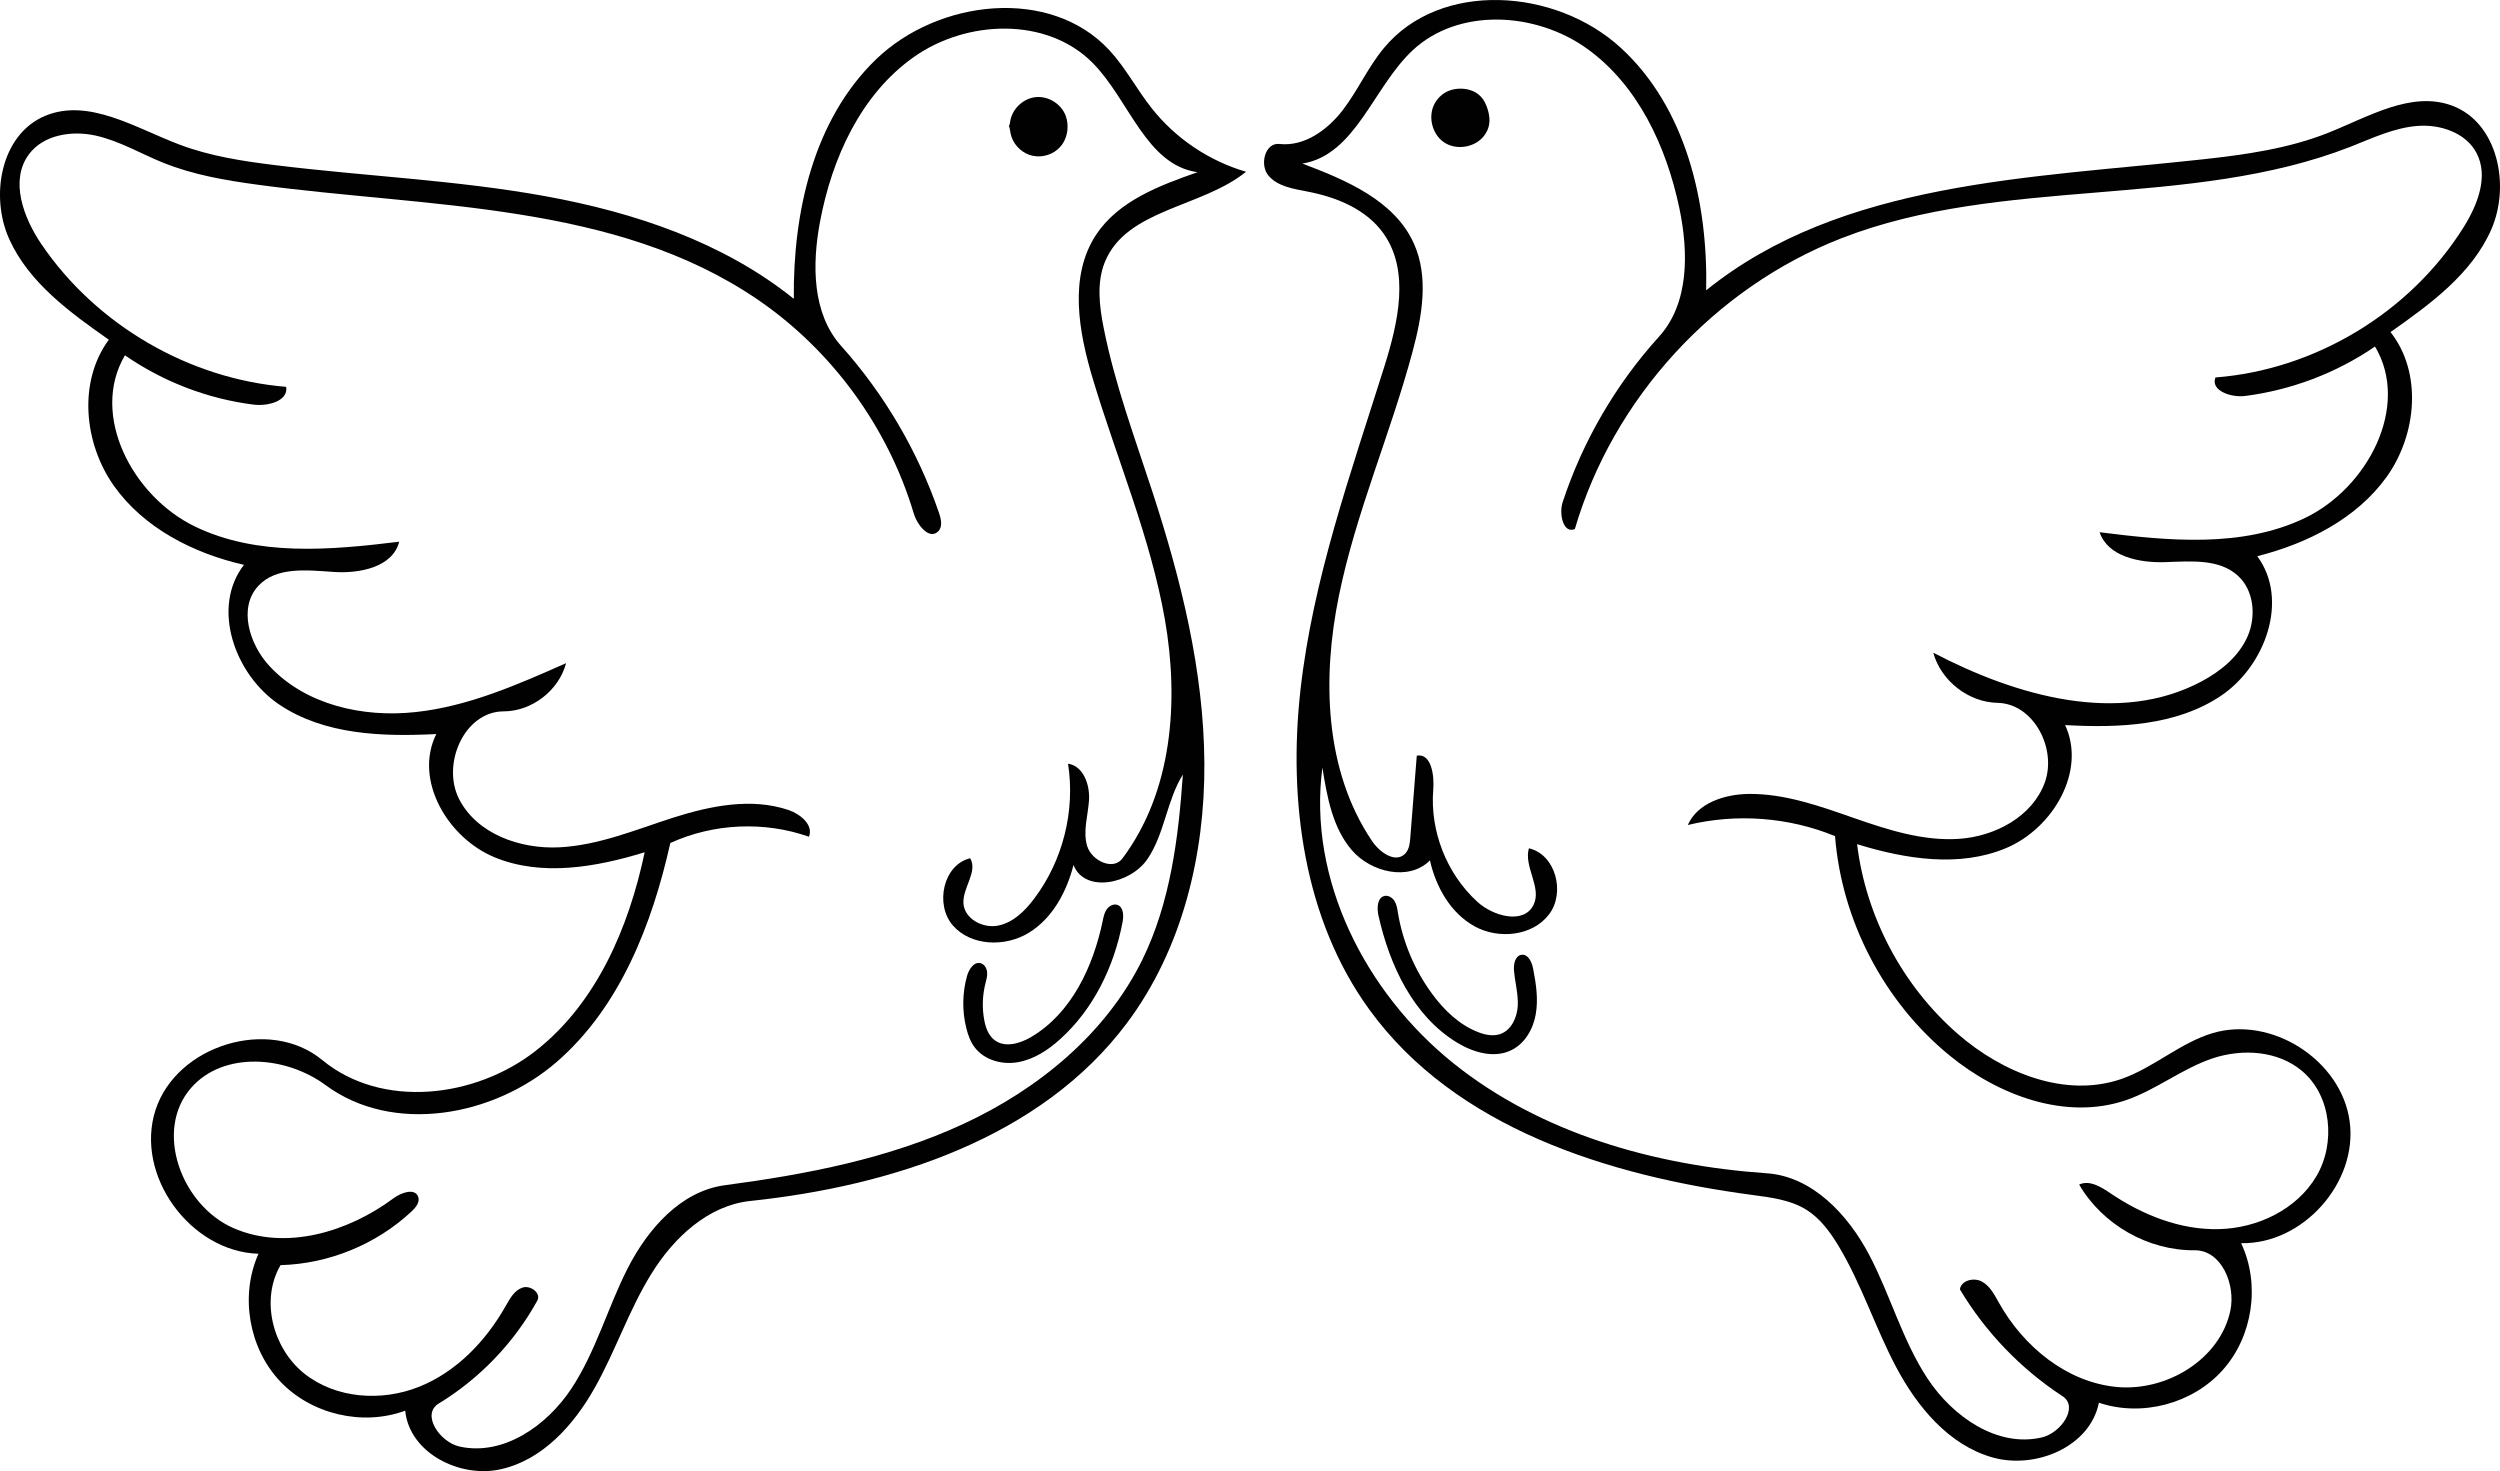
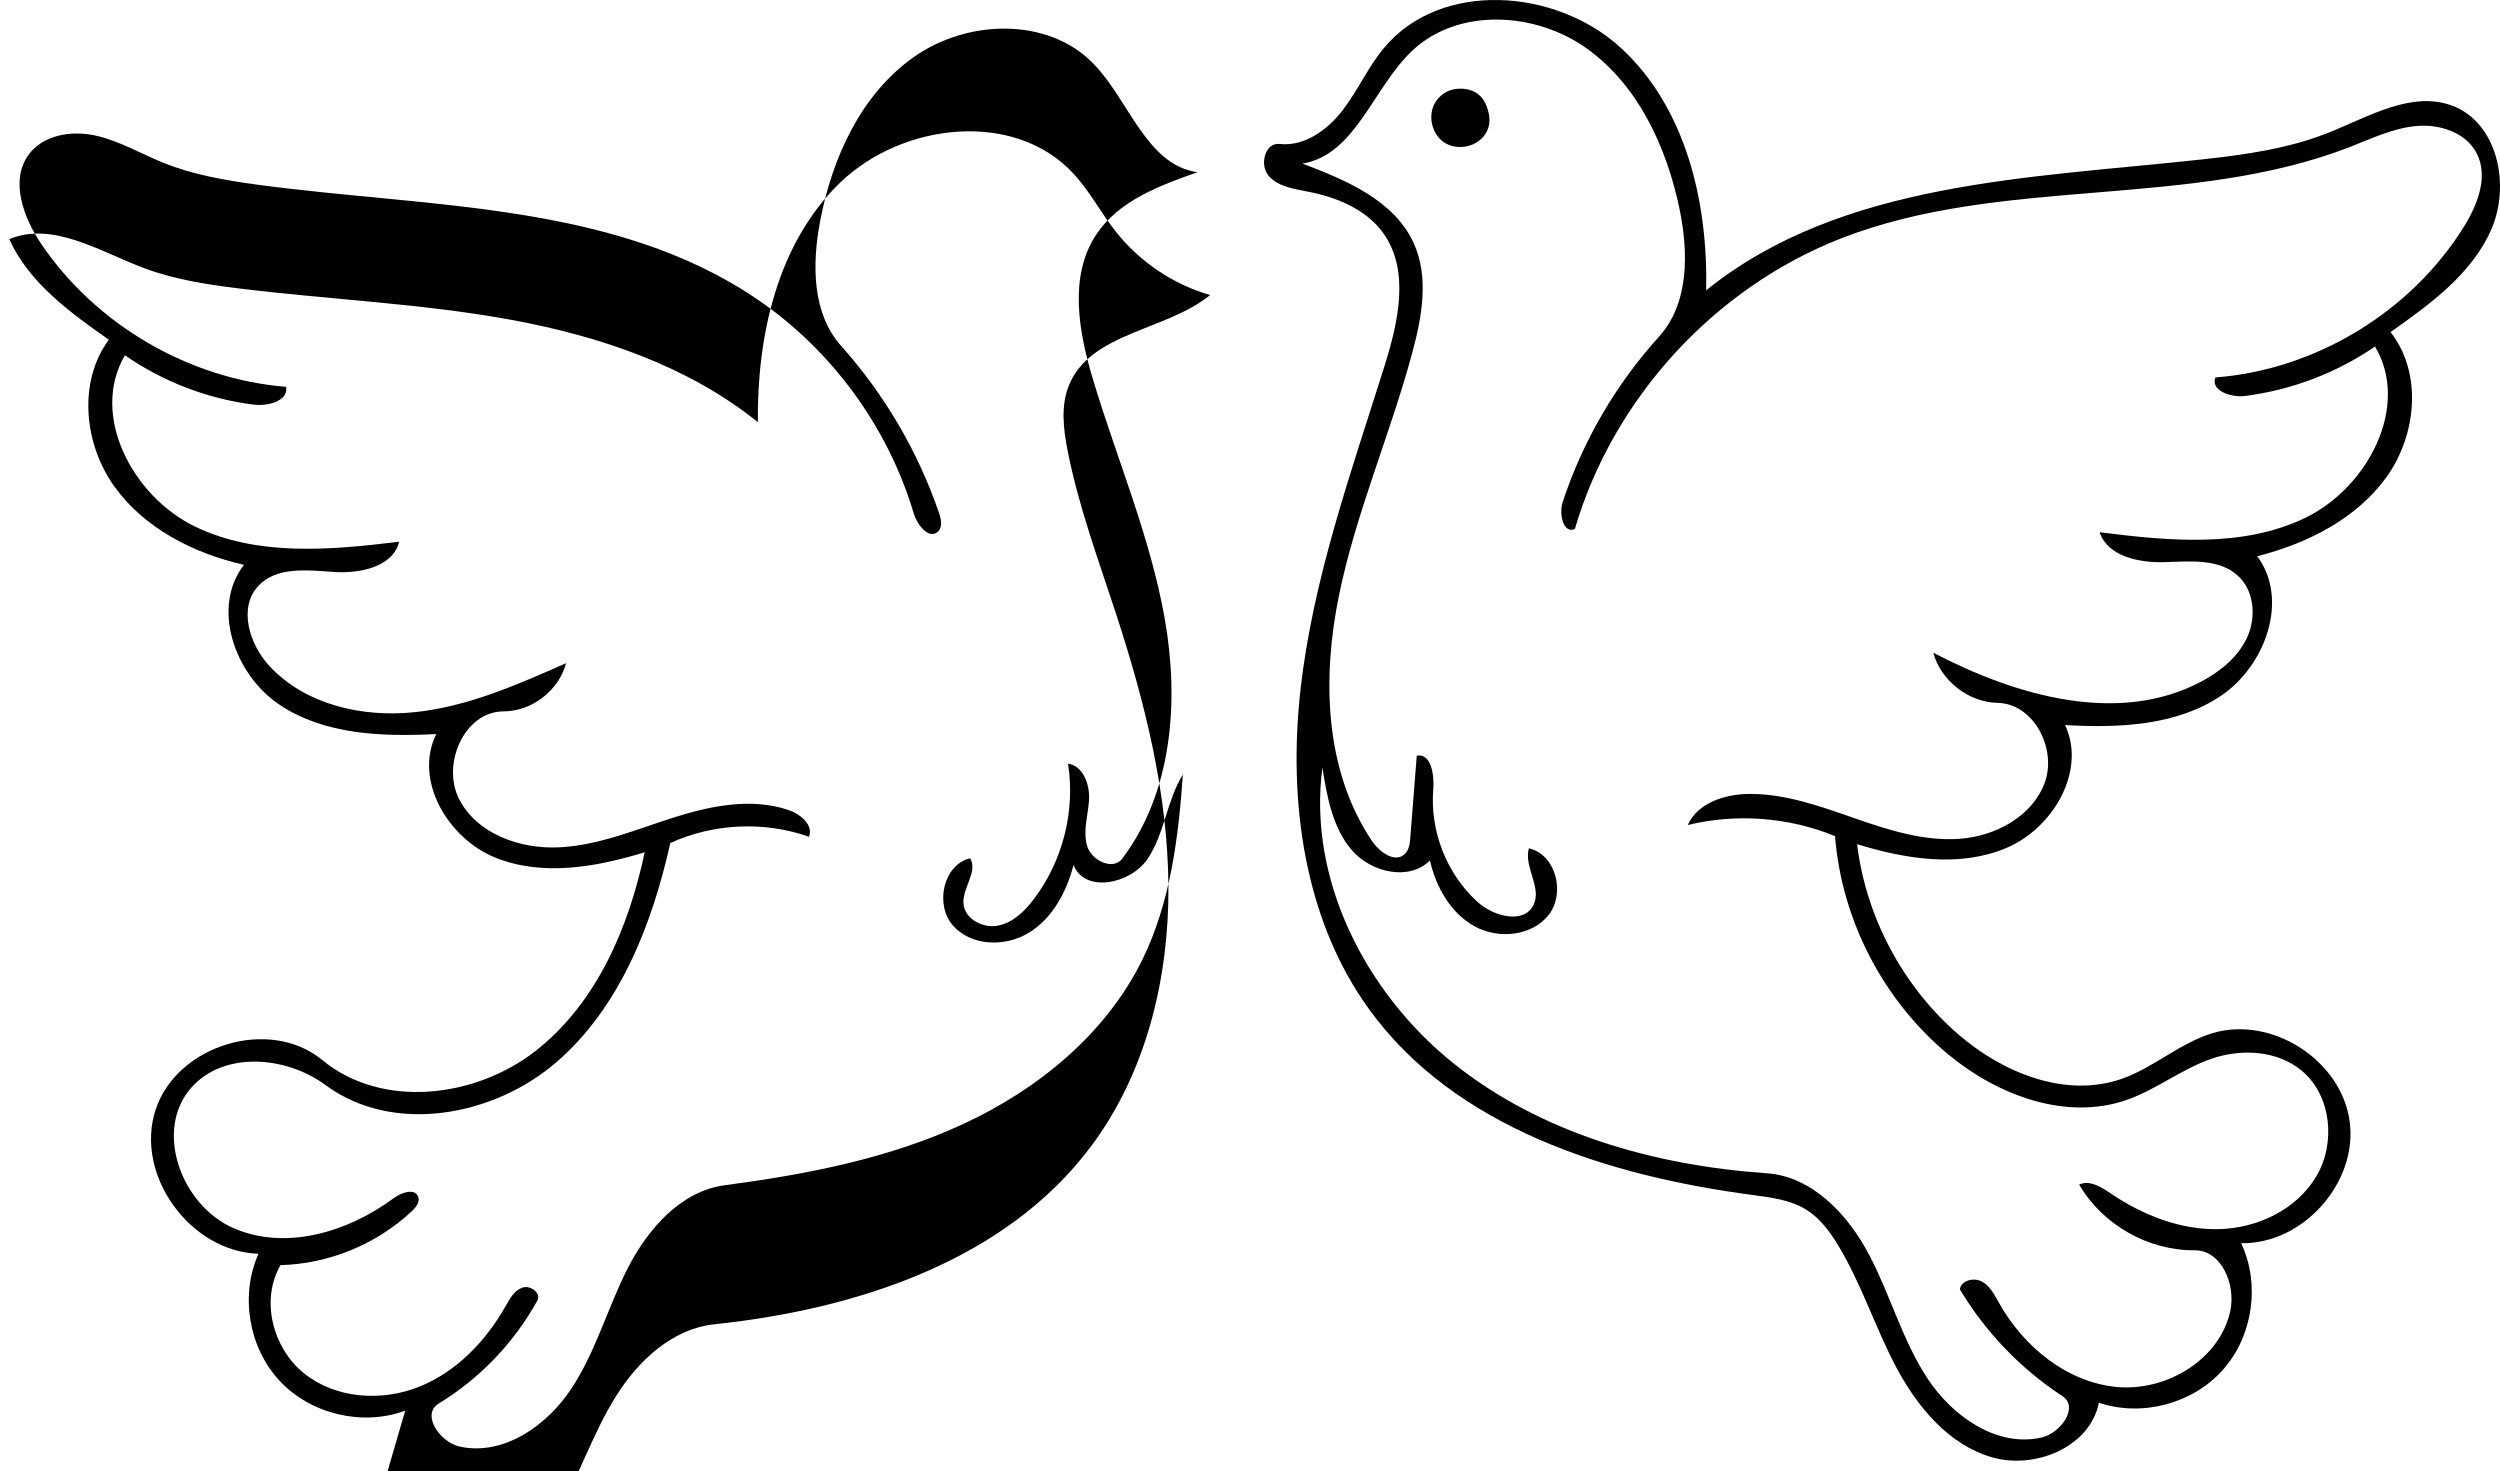
<svg xmlns="http://www.w3.org/2000/svg" viewBox="0 0 2789.49 1641.47" data-name="Warstwa 2" id="Warstwa_2">
  <defs>
    <style>
      .cls-1 {
        fill: #010101;
        stroke-width: 0px;
      }
    </style>
  </defs>
  <g data-name="Warstwa 1" id="Warstwa_1-2">
    <g id="a8">
      <path d="M2184.83,1153.94c49.9,43.3,120,71.6,182.4,49.9,35.8-12.5,65-40,101.3-51,66-19.9,143.9,30,153.2,98.3,9.4,68.3-52.1,137.4-121.1,136,21.6,45.7,13.2,103.8-20.5,141.5-33.6,37.7-90.4,52.7-138.2,36.5-9.7,49.2-71,74.9-119.3,60.9-48.2-13.9-83.2-56-106.8-100.4-23.5-44.3-38.7-92.9-64.7-135.9-9.3-15.4-20.4-30.4-35.6-39.9-17.8-11.1-39.4-13.7-60.2-16.5-161.4-21.4-331.7-75-427.4-206.8-73.1-100.6-90.7-232.9-76.9-356.5,13.8-123.7,56.2-242,93.5-360.7,15.5-49.3,29-107.3-1.1-149.2-19.2-26.8-52.2-40.2-84.6-46.4-15.7-3.1-33.2-5.6-43.5-17.8-10.3-12.3-3.6-37.2,12.3-35.3,27.6,3.1,53.4-15.5,70.4-37.5,17-22.1,28.3-48.1,46.1-69.5,62.9-75.9,191.7-66.9,264.3-.3,72.7,66.7,97.4,172,95.3,270.6,151.1-121.9,361.6-125,554.6-146.2,47.3-5.2,94.9-11.9,139.1-29.4,45.1-17.9,93-47.3,138.5-30.5,50.8,18.8,65.6,88.6,43.8,138.3-21.8,49.6-68.1,83.2-112.4,114.4,35.7,45.4,29.3,114.4-4.2,161.4-33.6,46.9-88.6,74.5-144.5,88.7,35.8,48.2,9.3,122.3-40.6,155.8-49.8,33.4-113.8,36-173.8,32.6,24,51.3-13.5,115.2-65.7,137.2s-112.2,12.4-166.4-4.3c9.9,81.2,50.9,158.4,112.7,212M1851.03,375.74c33.8-37.2,33.1-94.2,22.8-143.4-14.4-68.7-46.1-137.2-103.1-178.1-57.1-41-143.2-46-194.5,1.9-44.1,41.2-63.5,116.6-123,126.4,49,18.5,102.7,41.2,124.3,89,17,37.6,9.2,81.4-1.5,121.2-24.5,91.4-63,178.9-82,271.6-19,92.7-16.1,195.3,36.7,273.8,8.4,12.6,25.7,25.2,36.7,14.8,4.9-4.6,5.7-12,6.2-18.7,2.4-30.3,4.8-60.7,7.2-91.1,16.1-2.9,19.7,21.5,18.4,37.8-3.8,46.2,14.8,93.8,49,125.1,18,16.6,52.2,25.6,62.9,3.6,9.5-19.4-11.1-42.4-5.2-63.1,29.8,6.7,41,49.4,22.5,73.7-18.5,24.3-56.2,28.1-83,13.4-26.8-14.8-43.2-43.8-49.9-73.6-23.3,23.4-65.8,13.5-87.3-11.6-21.4-25-27.5-59.4-32.7-91.9-16.5,124.5,48,250.9,145.9,329.6,97.9,78.6,224.7,114.3,350,123,50.7,3.5,90.5,46,114.2,91,23.7,45.1,37.1,95.5,65.1,138s77.7,77.2,127.3,65.8c21.5-4.9,41.8-34.1,23.3-46.1-46.5-30.4-86-71.5-114.5-119.2,1.5-10.1,15.7-13.6,24.7-8.6,9,4.9,13.9,14.7,18.9,23.6,27.3,48.8,75.4,88.4,131,93.9,55.6,5.4,115.7-30.5,127.2-85.2,6.1-29.2-9.9-67.5-39.8-67.3-51.8.5-102.9-28.5-128.9-73.3,11.5-5.5,24.6,2.7,35.2,9.9,35.7,24.1,77.7,40.9,120.8,39.8,43-1,86.8-21.9,108.7-59,21.9-37.1,16.8-90.1-16.3-117.7-26.8-22.4-66.1-24.9-99.3-13.9-33.9,11.3-62.7,34.9-96.5,46.6-67.1,23.1-142.5-4.9-197.4-49.9-73.1-59.9-120.2-150.4-127.6-244.6-51.6-21.2-110-25.6-164.3-12.4,10.9-24.7,41.3-34.4,68.3-34.7,40.3-.3,79.1,13.6,117.1,26.9,38,13.2,77.4,26,117.6,23.2,40.1-2.8,81.5-24.9,95.3-62.7s-12.3-88.1-52.5-89c-32.6-.6-63.3-24.6-71.9-56,92.6,48.5,207.2,81.3,299.5,32,21.5-11.5,41.5-27.9,51.3-50.3,9.7-22.3,7.1-51.2-10.9-67.6-21.1-19.3-53.4-16-81.9-15.1-28.6.8-63.3-6.4-72.4-33.4,77,9.7,158.9,17.7,229-15.8,70-33.5,118.1-124.8,78.3-191.4-43.1,29.6-93.4,48.6-145.2,55.2-15.6,1.9-38.6-6.1-32.8-20.7,111.5-8.6,217.4-72.7,276.8-167.5,15.6-24.9,28.2-56.8,14.5-82.9-12-22.9-40.9-32.4-66.6-30.2-25.8,2.2-49.7,13.6-73.8,23.1-180,70.3-388.3,32.1-568.3,102.2-141.6,55.2-254.7,178.6-297.4,324.4-12.8,5.7-18-16.7-13.6-30,22.4-68.1,59.3-131.4,107.4-184.5" class="cls-1" />
      <path d="M1655.83,151.64c-10.2,13.1-31,16.4-44.7,7.1-13.7-9.4-18.3-29.9-9.8-44.2,3.4-5.7,8.6-10.4,14.7-13,4.4-1.9,9.3-2.7,14.1-2.6,7.7.1,15.6,2.5,21.2,7.9,4.5,4.3,7.2,10.1,8.9,16.1,1.5,5.3,2.3,10.8,1.3,16.2-.8,4.5-2.8,8.8-5.7,12.5" class="cls-1" />
-       <path d="M1127.53,148.54c-.5-2.7-.7-5.5-1.8-8,1.1-1.6,1.2-3.6,1.5-5.5,2.3-13.8,14.7-25.4,28.7-26.7,14-1.3,28.3,7.7,33.2,20.9,1.8,4.9,2.4,10.4,1.9,15.7-.4,3.8-1.4,7.7-3,11.2-1.8,4-4.5,7.6-7.9,10.5-8.4,7.4-20.9,9.8-31.5,6.2-10.6-3.7-19-13.2-21.1-24.3" class="cls-1" />
-       <path d="M1545.13,999.64c4.4-.8,8.8,2.2,11.1,6.1,2.2,3.9,2.9,8.4,3.6,12.9,5.4,32.4,18.5,63.6,38,90.1,13.3,18.2,30.2,34.6,51.2,42.8,8,3.2,17,5,25,2.2,12.4-4.3,18.8-18.5,19.5-31.6.6-13.1-3.1-26-4.2-39.1-.7-7.3,1.3-16.8,8.5-17.7,7.5-.9,11.5,8.4,12.9,15.8,3.2,16.6,5.8,33.6,2.9,50.3-2.8,16.6-12.1,32.9-27.2,40.3-19,9.4-42.1,2.8-60.3-8.2-49.1-29.6-75.6-86.2-88.1-142.2-1.8-8.3-1.3-20.1,7.1-21.7" class="cls-1" />
-       <path d="M1094.23,1074.74c4.3,1.2,6.9,5.8,7.2,10.3.4,4.4-1,8.8-2.1,13.1-3.1,12.9-3.6,26.4-1.2,39.5,1.5,8.7,4.7,17.7,11.7,23,11.6,8.7,28.3,3.8,40.8-3.6,45-26.6,69.1-78.4,79.8-129.6.9-4.5,1.8-9.1,4.5-12.9,2.6-3.7,7.4-6.3,11.8-4.9,7,2.4,7.2,12.1,5.8,19.4-9.4,49.4-32.4,97.1-69.9,130.7-13.3,12-28.9,22.2-46.6,25.4-17.6,3.2-37.5-2.1-48.4-16.4-4.8-6.2-7.5-13.8-9.4-21.5-4.8-19.1-4.5-39.4.8-58.3,2.1-7.4,7.7-16.2,15.2-14.2" class="cls-1" />
-       <path d="M452.13,1574.04c-47.6,17.6-105.3,4-140-33.2-34.7-37.1-44.5-95.5-23.7-141.9-76.2-2.3-138.4-87.8-114.9-160.4,23.5-72.5,127.2-104.3,186-55.8,66.3,54.8,170.6,42.7,238.3-10.3,67.7-53.1,103.8-137.4,121.5-221.5-54.4,16.7-114.6,27.3-167.3,5.7-52.7-21.7-90.6-86.6-65.2-137.6-60.2,3.1-124.6.9-174.8-32.6s-76.7-108.5-39.8-156.2c-56.5-12.9-111.8-41-145.3-88.4-33.4-47.4-39.9-116.1-5.5-162.8-43.6-30.6-89.1-63.6-111.1-112.2C-11.57,218.24,1.13,149.74,50.43,129.24c48.6-20.2,100.8,13.6,150.1,32.2,34,12.8,70.3,18.4,106.3,22.8,100.4,12.4,201.9,16.6,301.4,34.6,99.5,18.1,198.7,51.2,277.5,114.6-1-96.8,22-199.8,91.6-267.1,69.6-67.2,194.6-81.4,260.4-10.4,18.1,19.5,30.5,43.5,47,64.4,26.6,33.9,64.1,59.2,105.6,71.3-49.5,40.1-133.1,41.5-157.4,100.4-9.5,23.2-6.3,49.5-1.4,74.1,12.4,62.6,34.8,122.7,54.6,183.4,31.8,97.7,57,198.9,57.7,301.6.7,102.8-24.8,208.1-86.4,290.4-95.5,127.7-261.7,181.8-420.3,198.5-47.1,5-85.5,41-110.4,81.4-25,40.3-39.9,85.9-63.2,127.2-23.2,41.3-57.9,80-104.1,90.6-46.2,10.7-102.7-18.1-107.3-65.2M287.03,206.04c-35.7-4.8-71.4-11-104.8-24.4-25.2-10.2-49.1-24.5-75.7-30.4-26.6-5.8-58.1-.9-74.3,21-21.5,29-6.2,70.5,14.1,100.4,61.2,90,164.5,150.2,273,159,2.5,16-20.6,21.9-36.7,19.8-51.2-6.5-100.8-25.6-143.2-55-39.3,66.6,8.4,157.3,78,191,69.6,33.7,151.2,26.4,228,17-7.2,28.5-44.3,35.8-73.6,33.7-29.4-2-63.6-6-83.6,15.6-22.6,24.3-10.1,65.1,12.4,89.4,40.2,43.4,104.3,57.8,163,51.4,58.8-6.3,113.9-30.6,168-54.6-8,30.5-38.2,53.8-69.7,53.8-43.8.1-69.5,58.8-49.7,97.8,19.9,39,68.2,56.1,111.9,53.9,43.7-2.2,85-19.6,126.7-33,41.7-13.3,87.3-22.6,128.8-8.7,13.4,4.5,28.3,16.8,23,29.9-49.9-17.6-106.6-15-154.7,7-20.4,91.1-56.3,183.2-126.8,244.3-70.6,61.1-182.8,81.3-257.9,25.8-44.2-32.6-113.7-38.2-149.9,3-41.9,47.7-11,131.2,47.2,156.6,58.2,25.4,127.7,4.5,178.7-33.4,8.6-6.4,23.8-11.6,27.4-1.5,2.1,5.9-2.7,11.8-7.2,16.1-39.4,36.9-92.5,58.7-146.4,60.1-22.7,38.8-8.7,92.8,26.4,120.9,35.2,28.1,86.2,31.6,128,14.9,41.7-16.6,74.7-51,96.8-90.2,4.7-8.2,9.7-17.5,18.7-20.5,9-3.1,21.2,6.2,16.6,14.5-25.9,47-64.3,87-110.1,114.9-19.7,12,1.2,43.2,23.7,48,48.5,10.5,96.8-23.1,124.2-64.4,27.4-41.3,40.5-90.3,63-134.5,22.5-44.1,59.4-86.3,108.6-92.8,91.2-12.1,182.8-29.7,266.3-68.5,83.4-38.7,158.8-100.5,199.4-183.1,31.2-63.7,40.3-135.8,45.2-206.6-18,29-20.3,65.8-39.3,94-19,28.3-70.3,38.7-82.7,6.9-7.7,30-23.4,59.4-49.8,75.6-26.3,16.2-64.6,15.1-84.9-8.2-20.2-23.4-10.7-67.7,19.4-74.9,8.8,15.1-8.7,33-7.5,50.5,1.2,17.1,21.5,27.9,38.3,24.7,16.9-3.2,30.2-16.2,40.5-30,32.1-42.4,46.1-98.1,37.9-150.7,17,2.4,24.5,23.4,23.4,40.6-1.1,17.1-7,34.7-2.1,51.2,5,16.5,29,27.8,39.3,14,55.8-74.4,63.5-175.4,47.4-267-16.1-91.6-53.2-177.9-80-267-16.2-53.5-27.4-115.4,3.3-162,24.9-37.7,70.5-54.9,113.2-69.8-57.5-8-76.2-80.7-117-121.9-50.9-51.5-140.5-48.4-199.6-6.6-59.1,41.7-91.4,112.9-104.7,184.1-8.9,47.6-8.7,102.1,23.6,138.2,48.3,54,85.7,117.7,109.2,186.3,2.4,7,4.3,15.8-1.1,20.9-10,9.3-23.2-7.3-27.1-20.4-28.7-96.1-91.2-181.8-174-238.4-159.5-109-367.2-102.4-558.5-128.3" class="cls-1" />
+       <path d="M452.13,1574.04c-47.6,17.6-105.3,4-140-33.2-34.7-37.1-44.5-95.5-23.7-141.9-76.2-2.3-138.4-87.8-114.9-160.4,23.5-72.5,127.2-104.3,186-55.8,66.3,54.8,170.6,42.7,238.3-10.3,67.7-53.1,103.8-137.4,121.5-221.5-54.4,16.7-114.6,27.3-167.3,5.7-52.7-21.7-90.6-86.6-65.2-137.6-60.2,3.1-124.6.9-174.8-32.6s-76.7-108.5-39.8-156.2c-56.5-12.9-111.8-41-145.3-88.4-33.4-47.4-39.9-116.1-5.5-162.8-43.6-30.6-89.1-63.6-111.1-112.2c48.6-20.2,100.8,13.6,150.1,32.2,34,12.8,70.3,18.4,106.3,22.8,100.4,12.4,201.9,16.6,301.4,34.6,99.5,18.1,198.7,51.2,277.5,114.6-1-96.8,22-199.8,91.6-267.1,69.6-67.2,194.6-81.4,260.4-10.4,18.1,19.5,30.5,43.5,47,64.4,26.6,33.9,64.1,59.2,105.6,71.3-49.5,40.1-133.1,41.5-157.4,100.4-9.5,23.2-6.3,49.5-1.4,74.1,12.4,62.6,34.8,122.7,54.6,183.4,31.8,97.7,57,198.9,57.7,301.6.7,102.8-24.8,208.1-86.4,290.4-95.5,127.7-261.7,181.8-420.3,198.5-47.1,5-85.5,41-110.4,81.4-25,40.3-39.9,85.9-63.2,127.2-23.2,41.3-57.9,80-104.1,90.6-46.2,10.7-102.7-18.1-107.3-65.2M287.03,206.04c-35.7-4.8-71.4-11-104.8-24.4-25.2-10.2-49.1-24.5-75.7-30.4-26.6-5.8-58.1-.9-74.3,21-21.5,29-6.2,70.5,14.1,100.4,61.2,90,164.5,150.2,273,159,2.5,16-20.6,21.9-36.7,19.8-51.2-6.5-100.8-25.6-143.2-55-39.3,66.6,8.4,157.3,78,191,69.6,33.7,151.2,26.4,228,17-7.2,28.5-44.3,35.8-73.6,33.7-29.4-2-63.6-6-83.6,15.6-22.6,24.3-10.1,65.1,12.4,89.4,40.2,43.4,104.3,57.8,163,51.4,58.8-6.3,113.9-30.6,168-54.6-8,30.5-38.2,53.8-69.7,53.8-43.8.1-69.5,58.8-49.7,97.8,19.9,39,68.2,56.1,111.9,53.9,43.7-2.2,85-19.6,126.7-33,41.7-13.3,87.3-22.6,128.8-8.7,13.4,4.5,28.3,16.8,23,29.9-49.9-17.6-106.6-15-154.7,7-20.4,91.1-56.3,183.2-126.8,244.3-70.6,61.1-182.8,81.3-257.9,25.8-44.2-32.6-113.7-38.2-149.9,3-41.9,47.7-11,131.2,47.2,156.6,58.2,25.4,127.7,4.5,178.7-33.4,8.6-6.4,23.8-11.6,27.4-1.5,2.1,5.9-2.7,11.8-7.2,16.1-39.4,36.9-92.5,58.7-146.4,60.1-22.7,38.8-8.7,92.8,26.4,120.9,35.2,28.1,86.2,31.6,128,14.9,41.7-16.6,74.7-51,96.8-90.2,4.7-8.2,9.7-17.5,18.7-20.5,9-3.1,21.2,6.2,16.6,14.5-25.9,47-64.3,87-110.1,114.9-19.7,12,1.2,43.2,23.7,48,48.5,10.5,96.8-23.1,124.2-64.4,27.4-41.3,40.5-90.3,63-134.5,22.5-44.1,59.4-86.3,108.6-92.8,91.2-12.1,182.8-29.7,266.3-68.5,83.4-38.7,158.8-100.5,199.4-183.1,31.2-63.7,40.3-135.8,45.2-206.6-18,29-20.3,65.8-39.3,94-19,28.3-70.3,38.7-82.7,6.9-7.7,30-23.4,59.4-49.8,75.6-26.3,16.2-64.6,15.1-84.9-8.2-20.2-23.4-10.7-67.7,19.4-74.9,8.8,15.1-8.7,33-7.5,50.5,1.2,17.1,21.5,27.9,38.3,24.7,16.9-3.2,30.2-16.2,40.5-30,32.1-42.4,46.1-98.1,37.9-150.7,17,2.4,24.5,23.4,23.4,40.6-1.1,17.1-7,34.7-2.1,51.2,5,16.5,29,27.8,39.3,14,55.8-74.4,63.5-175.4,47.4-267-16.1-91.6-53.2-177.9-80-267-16.2-53.5-27.4-115.4,3.3-162,24.9-37.7,70.5-54.9,113.2-69.8-57.5-8-76.2-80.7-117-121.9-50.9-51.5-140.5-48.4-199.6-6.6-59.1,41.7-91.4,112.9-104.7,184.1-8.9,47.6-8.7,102.1,23.6,138.2,48.3,54,85.7,117.7,109.2,186.3,2.4,7,4.3,15.8-1.1,20.9-10,9.3-23.2-7.3-27.1-20.4-28.7-96.1-91.2-181.8-174-238.4-159.5-109-367.2-102.4-558.5-128.3" class="cls-1" />
    </g>
  </g>
</svg>